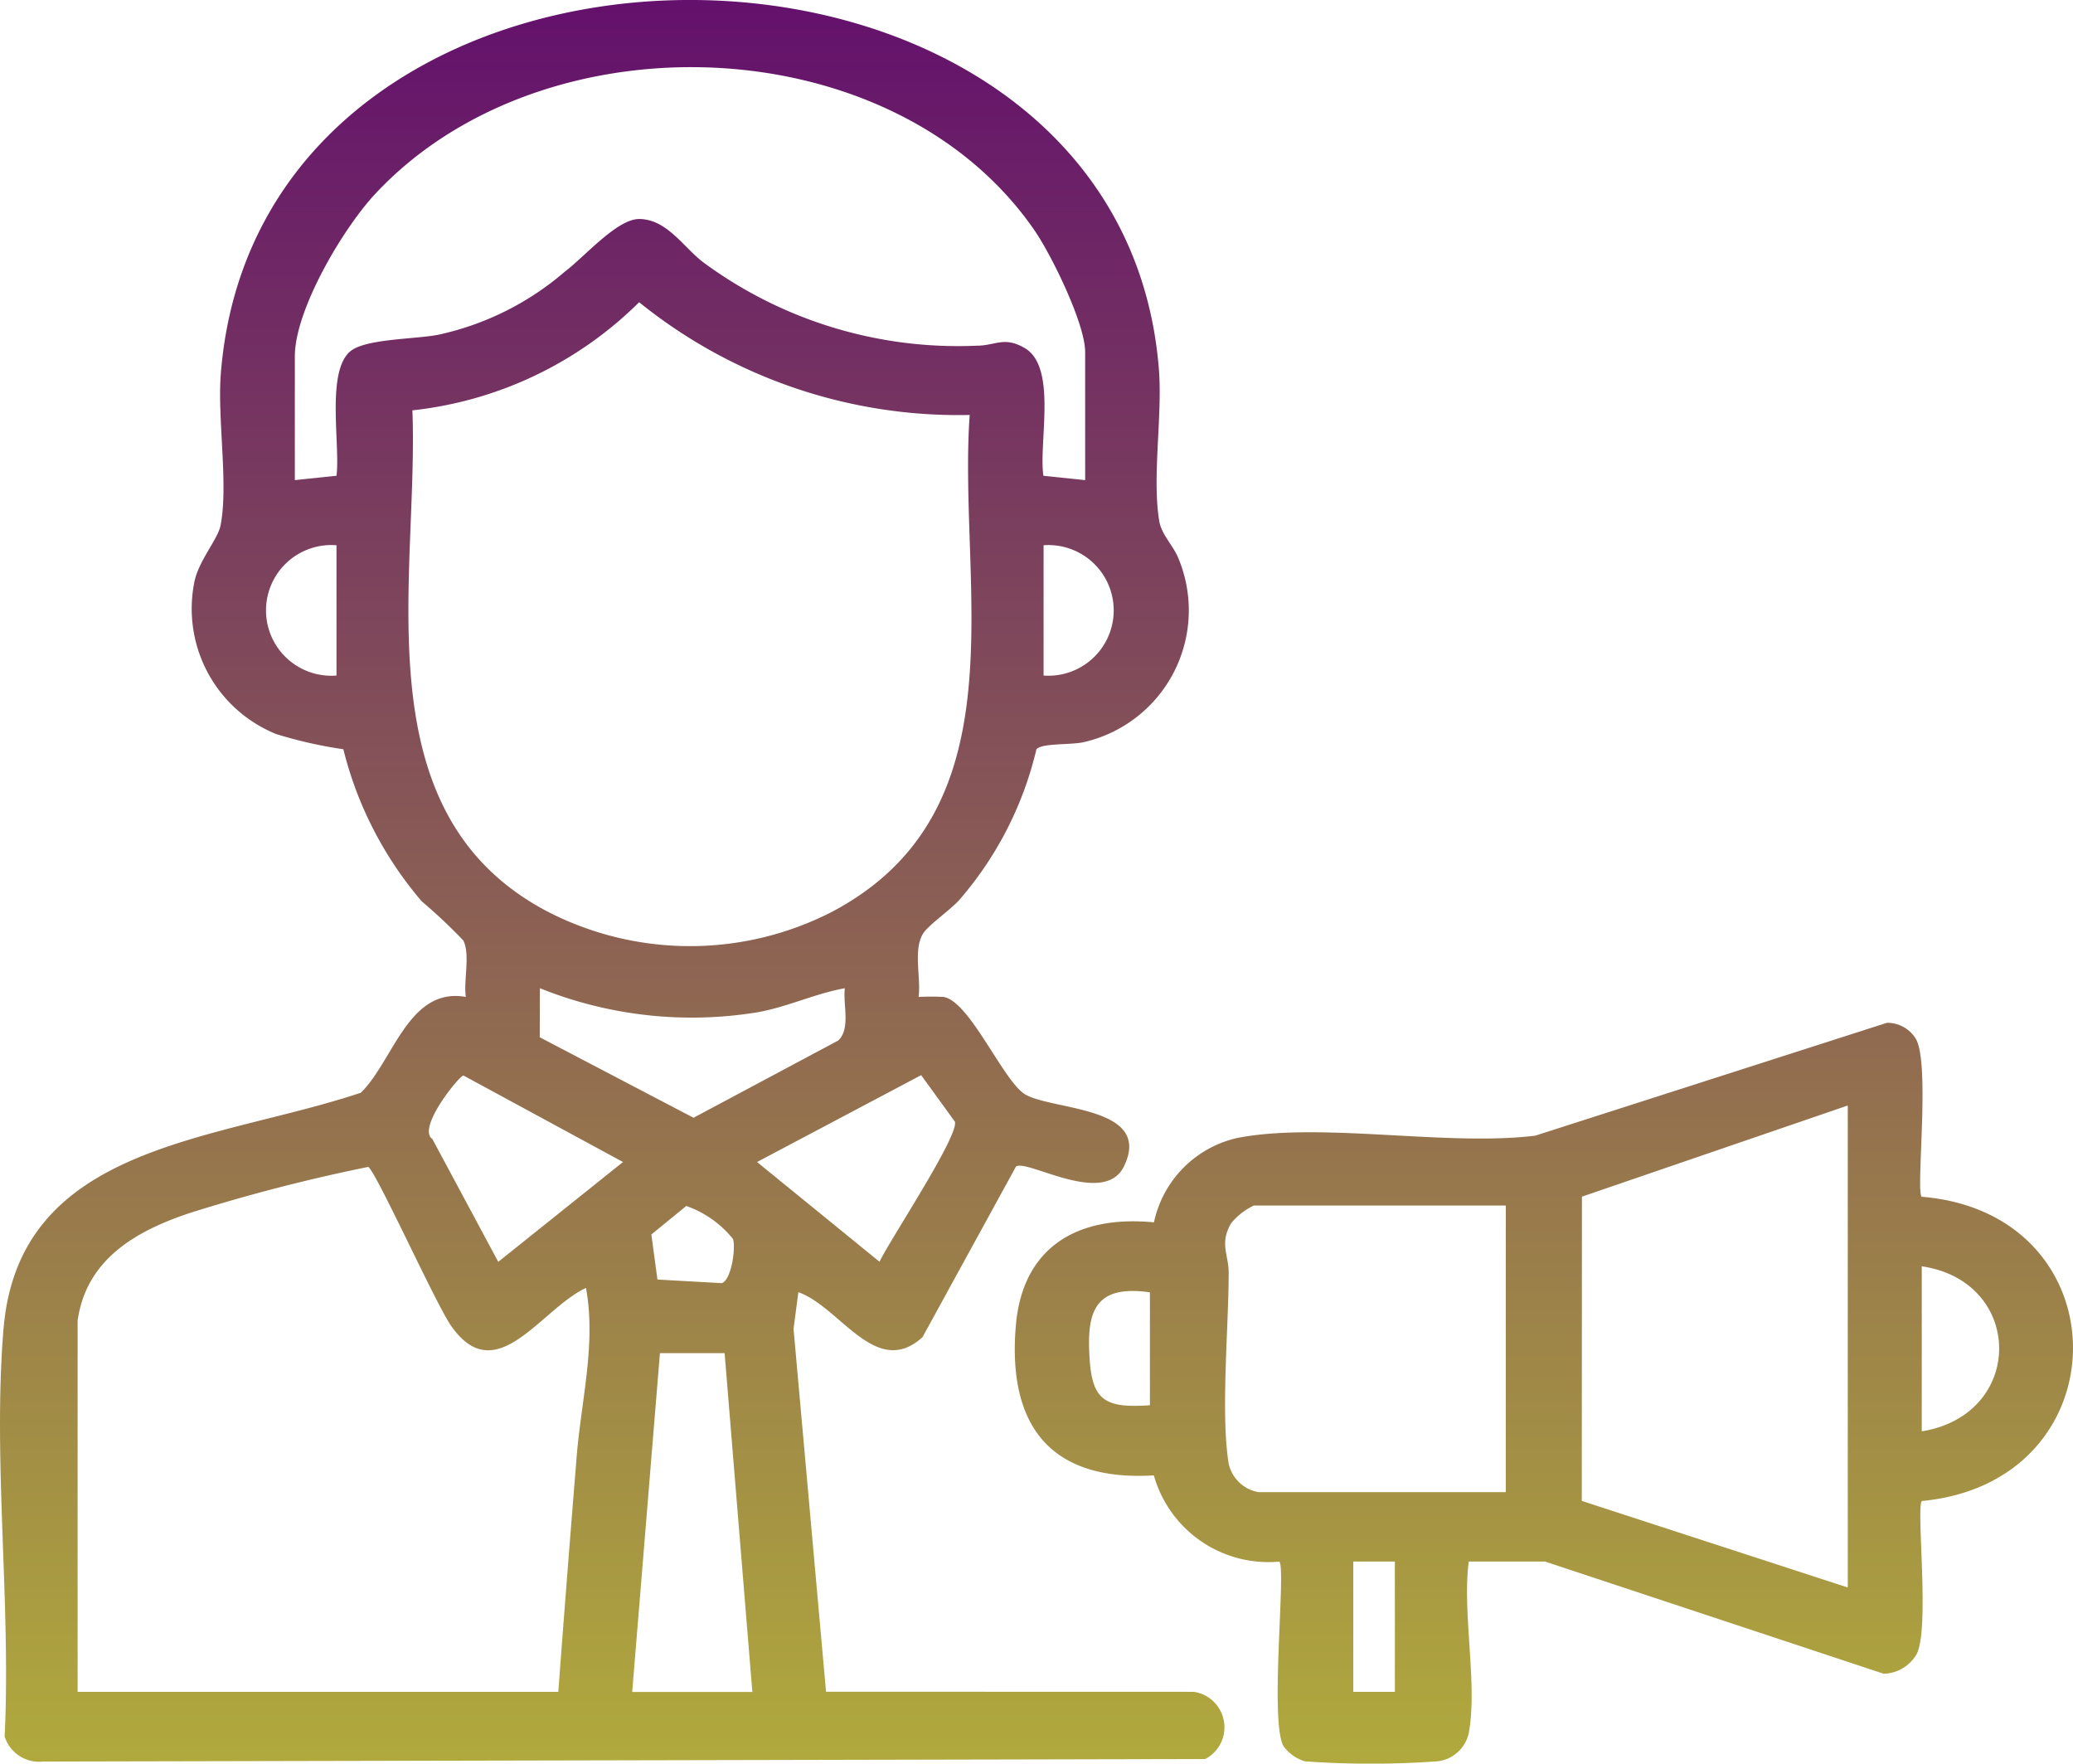
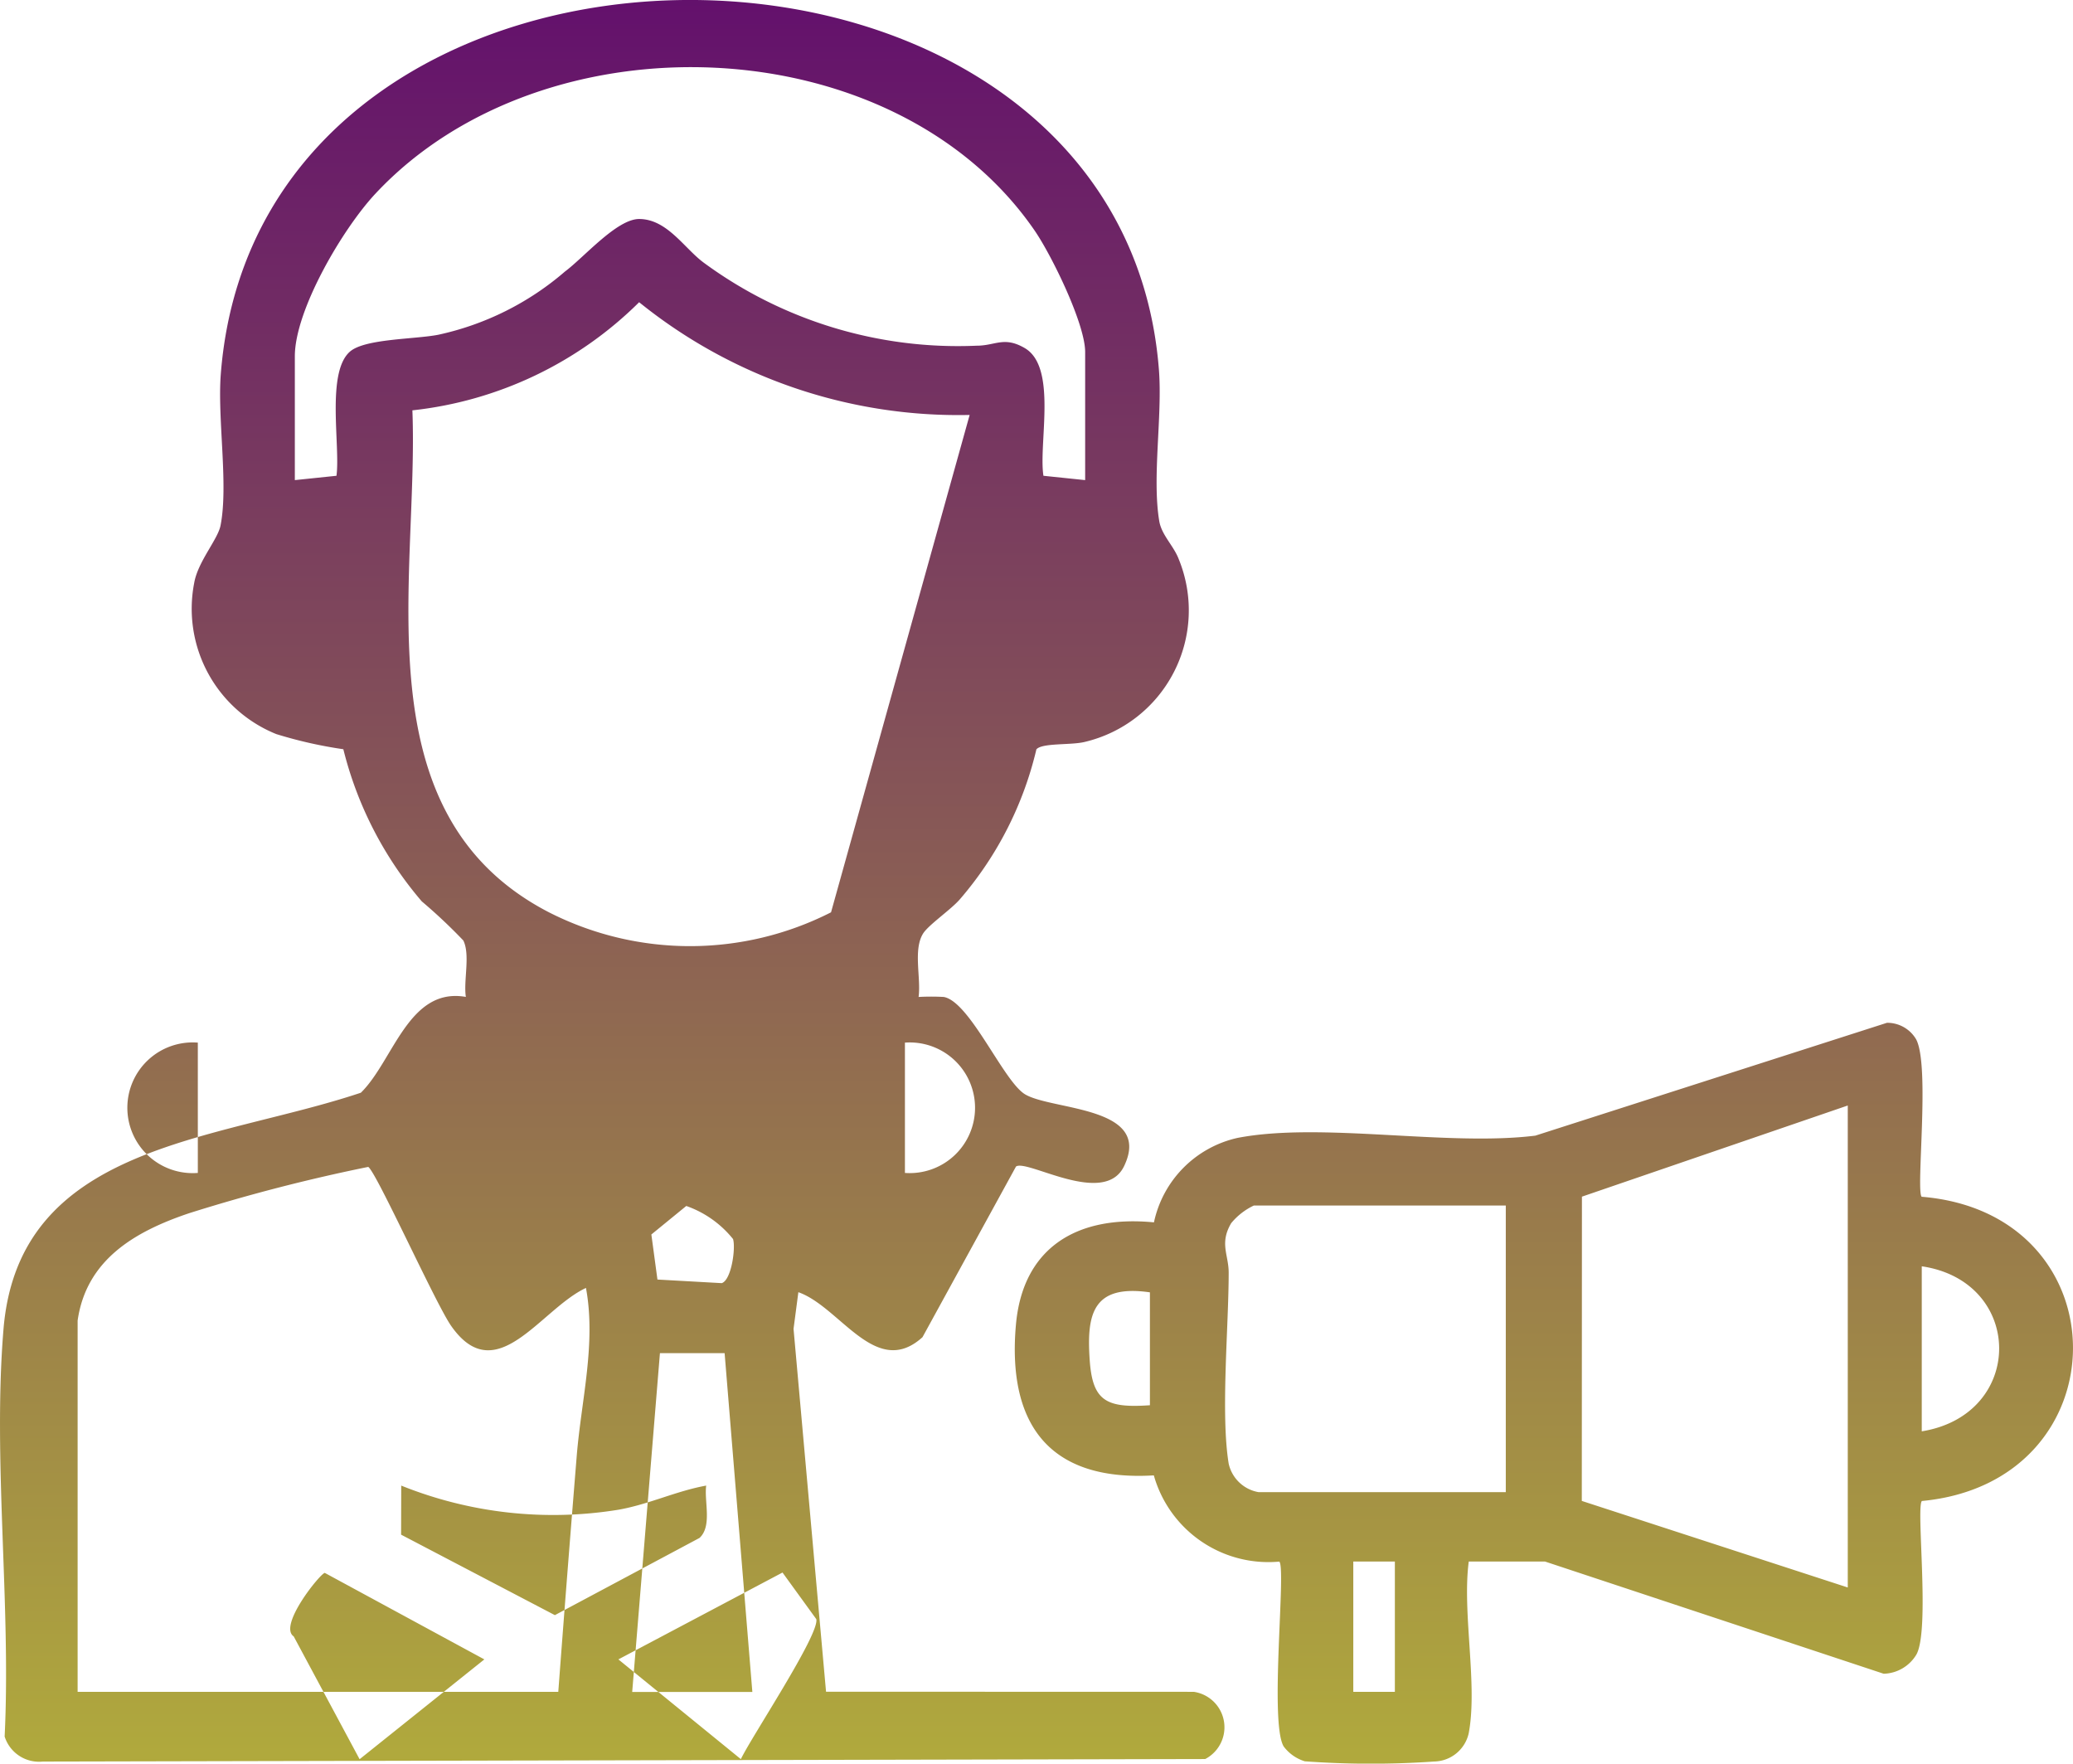
<svg xmlns="http://www.w3.org/2000/svg" width="82.228" height="69.944" viewBox="0 0 82.228 69.944">
  <defs>
    <linearGradient id="linear-gradient" x1="0.5" x2="0.5" y2="1" gradientUnits="objectBoundingBox">
      <stop offset="0" stop-color="#5d0470" />
      <stop offset="1" stop-color="#c0c933" />
    </linearGradient>
  </defs>
-   <path id="Path_105229" data-name="Path 105229" d="M152.823,74.287a1.421,1.421,0,0,1,.454,2.666l-46.111.1a1.433,1.433,0,0,1-1.511-.993c.257-5.241-.475-10.976-.045-16.16.611-7.351,8.379-7.435,14.175-9.373,1.293-1.266,1.89-4.2,4.165-3.8-.1-.643.181-1.664-.1-2.237a21.3,21.3,0,0,0-1.649-1.552,14.723,14.723,0,0,1-3.111-6.034,17.417,17.417,0,0,1-2.659-.6,5.359,5.359,0,0,1-3.259-5.984c.142-.85.938-1.732,1.047-2.289.319-1.612-.13-4.231.011-6.018,1.56-19.83,35.678-19.642,37.21-.172.145,1.858-.277,4.27.014,6.015.093.557.572.978.774,1.512a5.362,5.362,0,0,1-3.753,7.252c-.553.127-1.663.028-1.894.288a14.019,14.019,0,0,1-3.028,5.939c-.356.417-1.258,1.025-1.471,1.374-.394.646-.073,1.75-.174,2.508a9.208,9.208,0,0,1,1,0c1.04.191,2.369,3.349,3.223,3.861,1.079.646,5.072.465,3.928,2.849-.784,1.632-3.843-.288-4.287.015l-3.709,6.768c-1.846,1.672-3.261-1.2-4.924-1.784l-.191,1.454,1.289,14.391Zm-4.308-48.056V21.15c0-1.114-1.326-3.833-2.012-4.828-5.584-8.1-19.446-8.6-26.131-1.461-1.3,1.385-3.206,4.62-3.206,6.461v4.909l1.652-.172c.157-1.195-.416-4.094.534-4.924.59-.515,2.565-.486,3.5-.668a11.368,11.368,0,0,0,5.03-2.509c.749-.556,2.057-2.083,2.94-2.082,1.115,0,1.794,1.169,2.571,1.737A17.016,17.016,0,0,0,144.214,20.9c.743,0,1.082-.382,1.9.092,1.308.755.546,3.776.746,5.067Zm-4.582-2.584a20.152,20.152,0,0,1-13.11-4.471,15.068,15.068,0,0,1-8.994,4.288c.262,6.662-2.116,16.015,5.417,19.908a12.339,12.339,0,0,0,11.189,0c7.671-4.017,5.016-12.9,5.5-19.726m-25.117,5.168a2.592,2.592,0,1,0,0,5.168Zm28.048,5.168a2.591,2.591,0,1,0,0-5.168Zm-7.883,12.4c-1.194.216-2.268.742-3.473.956a16.157,16.157,0,0,1-8.624-.956l-.005,1.946,6.1,3.192,5.737-3.062c.508-.468.181-1.445.265-2.076m-8.8,6.893-6.327-3.43c-.164,0-1.863,2.094-1.235,2.518l2.614,4.871Zm5.317,0,4.858,3.956c.416-.876,3.127-4.948,2.993-5.552l-1.341-1.849ZM108.55,59.56V74.287h19.066q.352-4.691.734-9.386c.183-2.2.77-4.439.364-6.632-1.8.836-3.56,4.067-5.351,1.5-.615-.881-2.971-6.113-3.286-6.3a69.836,69.836,0,0,0-7.084,1.83c-2.2.735-4.1,1.867-4.443,4.265m24.143-4.546-1.385,1.131.241,1.787,2.551.143c.383-.123.559-1.388.448-1.749a4.127,4.127,0,0,0-1.855-1.312m1.521,5.838h-2.566l-1.1,13.436h4.766Zm29.516,15.072a1.432,1.432,0,0,1-1.371,1.123,36.363,36.363,0,0,1-5.132-.008,1.659,1.659,0,0,1-.838-.59c-.572-.959.107-7.074-.173-7.33a4.723,4.723,0,0,1-4.977-3.42c-4.321.259-5.8-2.221-5.471-5.963.26-3,2.338-4.376,5.476-4.072a4.362,4.362,0,0,1,3.31-3.348c3.32-.643,8.315.344,11.819-.091l13.946-4.475a1.326,1.326,0,0,1,1.155.651c.564,1.031-.016,6.031.223,6.248,8.009.658,7.992,11.312.008,12.066-.24.233.329,5.1-.216,6.086a1.558,1.558,0,0,1-1.3.765L166.756,69.12h-3.025c-.267,2.029.36,4.88,0,6.8m15.034-5.771V51.034L168.22,54.649l-.005,12.067ZM165.2,55h-9.992a2.6,2.6,0,0,0-.9.7c-.473.8-.1,1.255-.1,1.962,0,2.152-.322,5.6,0,7.575a1.47,1.47,0,0,0,1.18,1.13H165.2Zm16.5,8.956c4.113-.665,4.073-5.946,0-6.545Zm-30.616-5.512c-2.27-.329-2.514.864-2.389,2.677.11,1.632.65,1.921,2.389,1.8ZM160.8,69.12h-1.649v5.167H160.8Z" transform="translate(-105.471 -7.19)" fill="url(#linear-gradient)" />
+   <path id="Path_105229" data-name="Path 105229" d="M152.823,74.287a1.421,1.421,0,0,1,.454,2.666l-46.111.1a1.433,1.433,0,0,1-1.511-.993c.257-5.241-.475-10.976-.045-16.16.611-7.351,8.379-7.435,14.175-9.373,1.293-1.266,1.89-4.2,4.165-3.8-.1-.643.181-1.664-.1-2.237a21.3,21.3,0,0,0-1.649-1.552,14.723,14.723,0,0,1-3.111-6.034,17.417,17.417,0,0,1-2.659-.6,5.359,5.359,0,0,1-3.259-5.984c.142-.85.938-1.732,1.047-2.289.319-1.612-.13-4.231.011-6.018,1.56-19.83,35.678-19.642,37.21-.172.145,1.858-.277,4.27.014,6.015.093.557.572.978.774,1.512a5.362,5.362,0,0,1-3.753,7.252c-.553.127-1.663.028-1.894.288a14.019,14.019,0,0,1-3.028,5.939c-.356.417-1.258,1.025-1.471,1.374-.394.646-.073,1.75-.174,2.508a9.208,9.208,0,0,1,1,0c1.04.191,2.369,3.349,3.223,3.861,1.079.646,5.072.465,3.928,2.849-.784,1.632-3.843-.288-4.287.015l-3.709,6.768c-1.846,1.672-3.261-1.2-4.924-1.784l-.191,1.454,1.289,14.391Zm-4.308-48.056V21.15c0-1.114-1.326-3.833-2.012-4.828-5.584-8.1-19.446-8.6-26.131-1.461-1.3,1.385-3.206,4.62-3.206,6.461v4.909l1.652-.172c.157-1.195-.416-4.094.534-4.924.59-.515,2.565-.486,3.5-.668a11.368,11.368,0,0,0,5.03-2.509c.749-.556,2.057-2.083,2.94-2.082,1.115,0,1.794,1.169,2.571,1.737A17.016,17.016,0,0,0,144.214,20.9c.743,0,1.082-.382,1.9.092,1.308.755.546,3.776.746,5.067Zm-4.582-2.584a20.152,20.152,0,0,1-13.11-4.471,15.068,15.068,0,0,1-8.994,4.288c.262,6.662-2.116,16.015,5.417,19.908a12.339,12.339,0,0,0,11.189,0m-25.117,5.168a2.592,2.592,0,1,0,0,5.168Zm28.048,5.168a2.591,2.591,0,1,0,0-5.168Zm-7.883,12.4c-1.194.216-2.268.742-3.473.956a16.157,16.157,0,0,1-8.624-.956l-.005,1.946,6.1,3.192,5.737-3.062c.508-.468.181-1.445.265-2.076m-8.8,6.893-6.327-3.43c-.164,0-1.863,2.094-1.235,2.518l2.614,4.871Zm5.317,0,4.858,3.956c.416-.876,3.127-4.948,2.993-5.552l-1.341-1.849ZM108.55,59.56V74.287h19.066q.352-4.691.734-9.386c.183-2.2.77-4.439.364-6.632-1.8.836-3.56,4.067-5.351,1.5-.615-.881-2.971-6.113-3.286-6.3a69.836,69.836,0,0,0-7.084,1.83c-2.2.735-4.1,1.867-4.443,4.265m24.143-4.546-1.385,1.131.241,1.787,2.551.143c.383-.123.559-1.388.448-1.749a4.127,4.127,0,0,0-1.855-1.312m1.521,5.838h-2.566l-1.1,13.436h4.766Zm29.516,15.072a1.432,1.432,0,0,1-1.371,1.123,36.363,36.363,0,0,1-5.132-.008,1.659,1.659,0,0,1-.838-.59c-.572-.959.107-7.074-.173-7.33a4.723,4.723,0,0,1-4.977-3.42c-4.321.259-5.8-2.221-5.471-5.963.26-3,2.338-4.376,5.476-4.072a4.362,4.362,0,0,1,3.31-3.348c3.32-.643,8.315.344,11.819-.091l13.946-4.475a1.326,1.326,0,0,1,1.155.651c.564,1.031-.016,6.031.223,6.248,8.009.658,7.992,11.312.008,12.066-.24.233.329,5.1-.216,6.086a1.558,1.558,0,0,1-1.3.765L166.756,69.12h-3.025c-.267,2.029.36,4.88,0,6.8m15.034-5.771V51.034L168.22,54.649l-.005,12.067ZM165.2,55h-9.992a2.6,2.6,0,0,0-.9.7c-.473.8-.1,1.255-.1,1.962,0,2.152-.322,5.6,0,7.575a1.47,1.47,0,0,0,1.18,1.13H165.2Zm16.5,8.956c4.113-.665,4.073-5.946,0-6.545Zm-30.616-5.512c-2.27-.329-2.514.864-2.389,2.677.11,1.632.65,1.921,2.389,1.8ZM160.8,69.12h-1.649v5.167H160.8Z" transform="translate(-105.471 -7.19)" fill="url(#linear-gradient)" />
</svg>